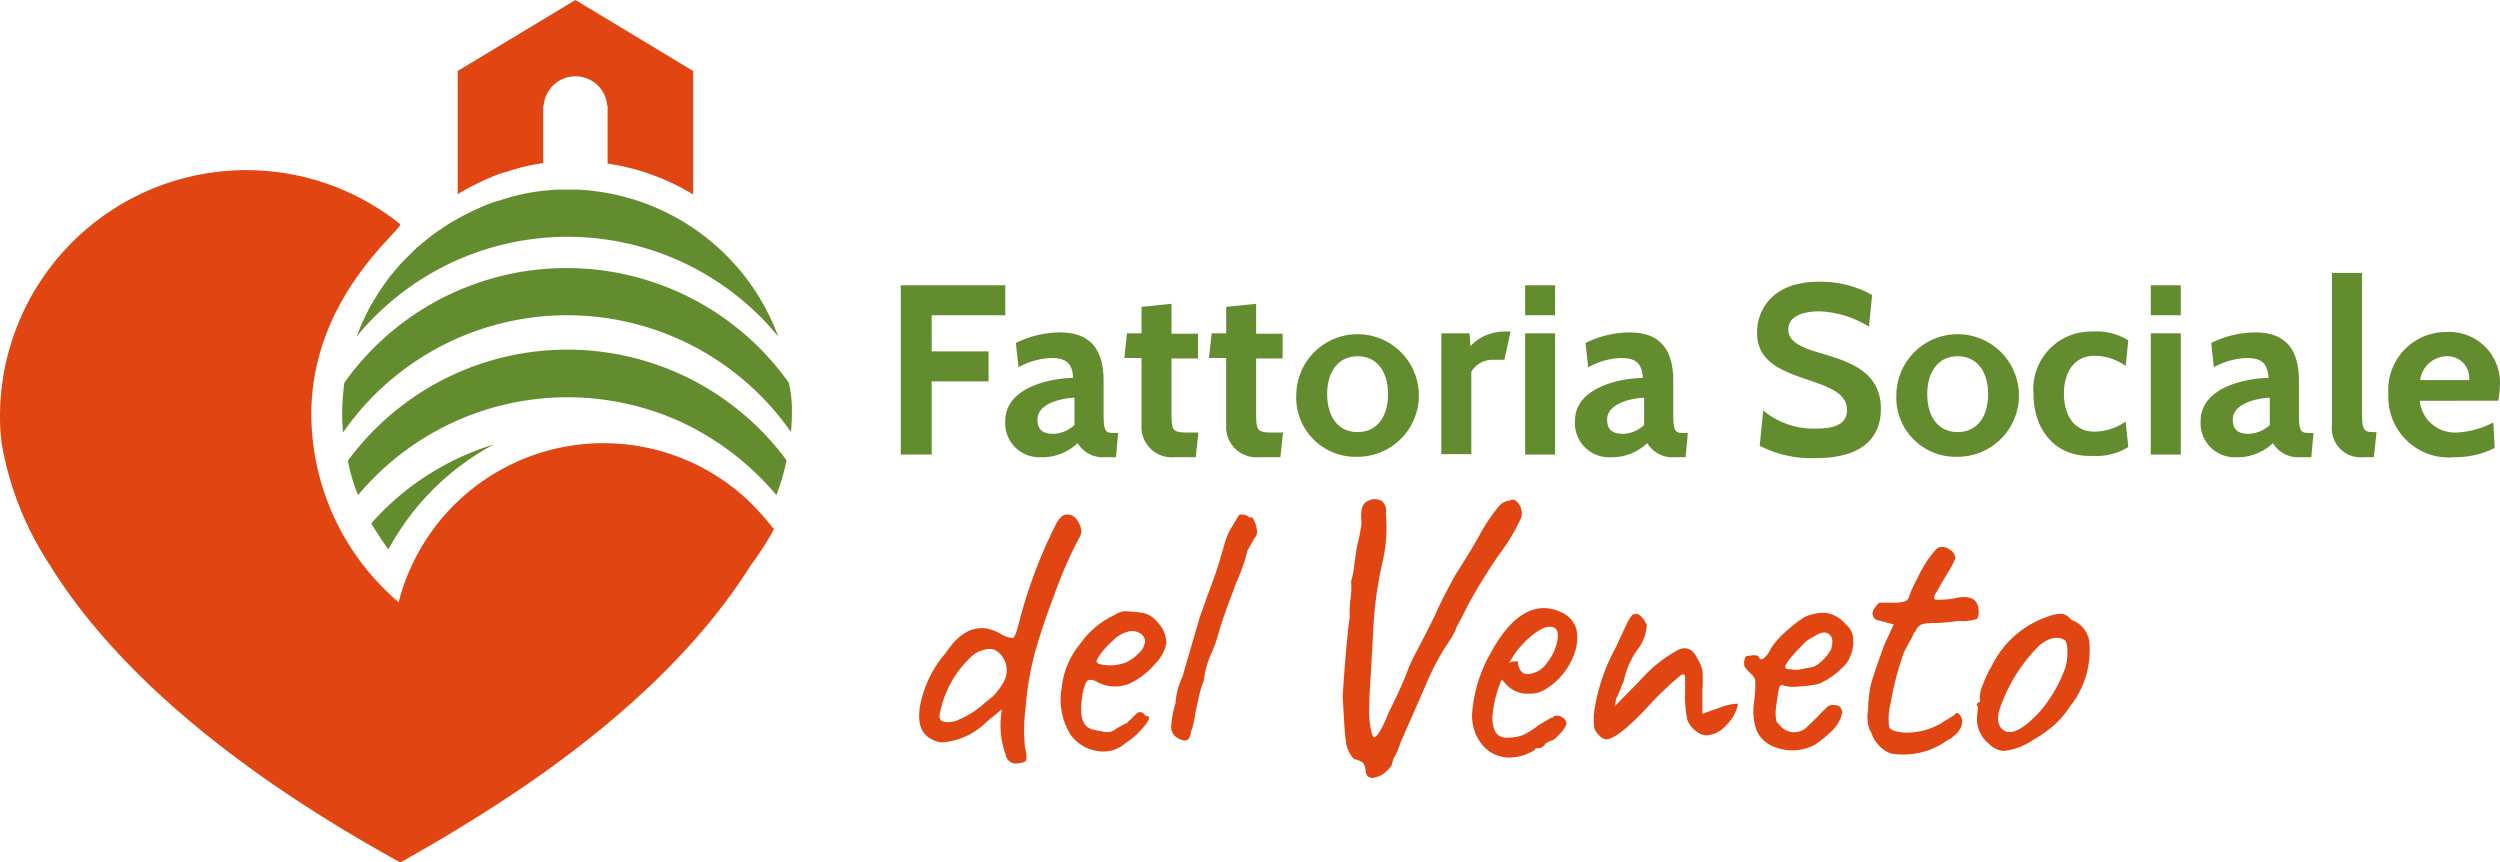
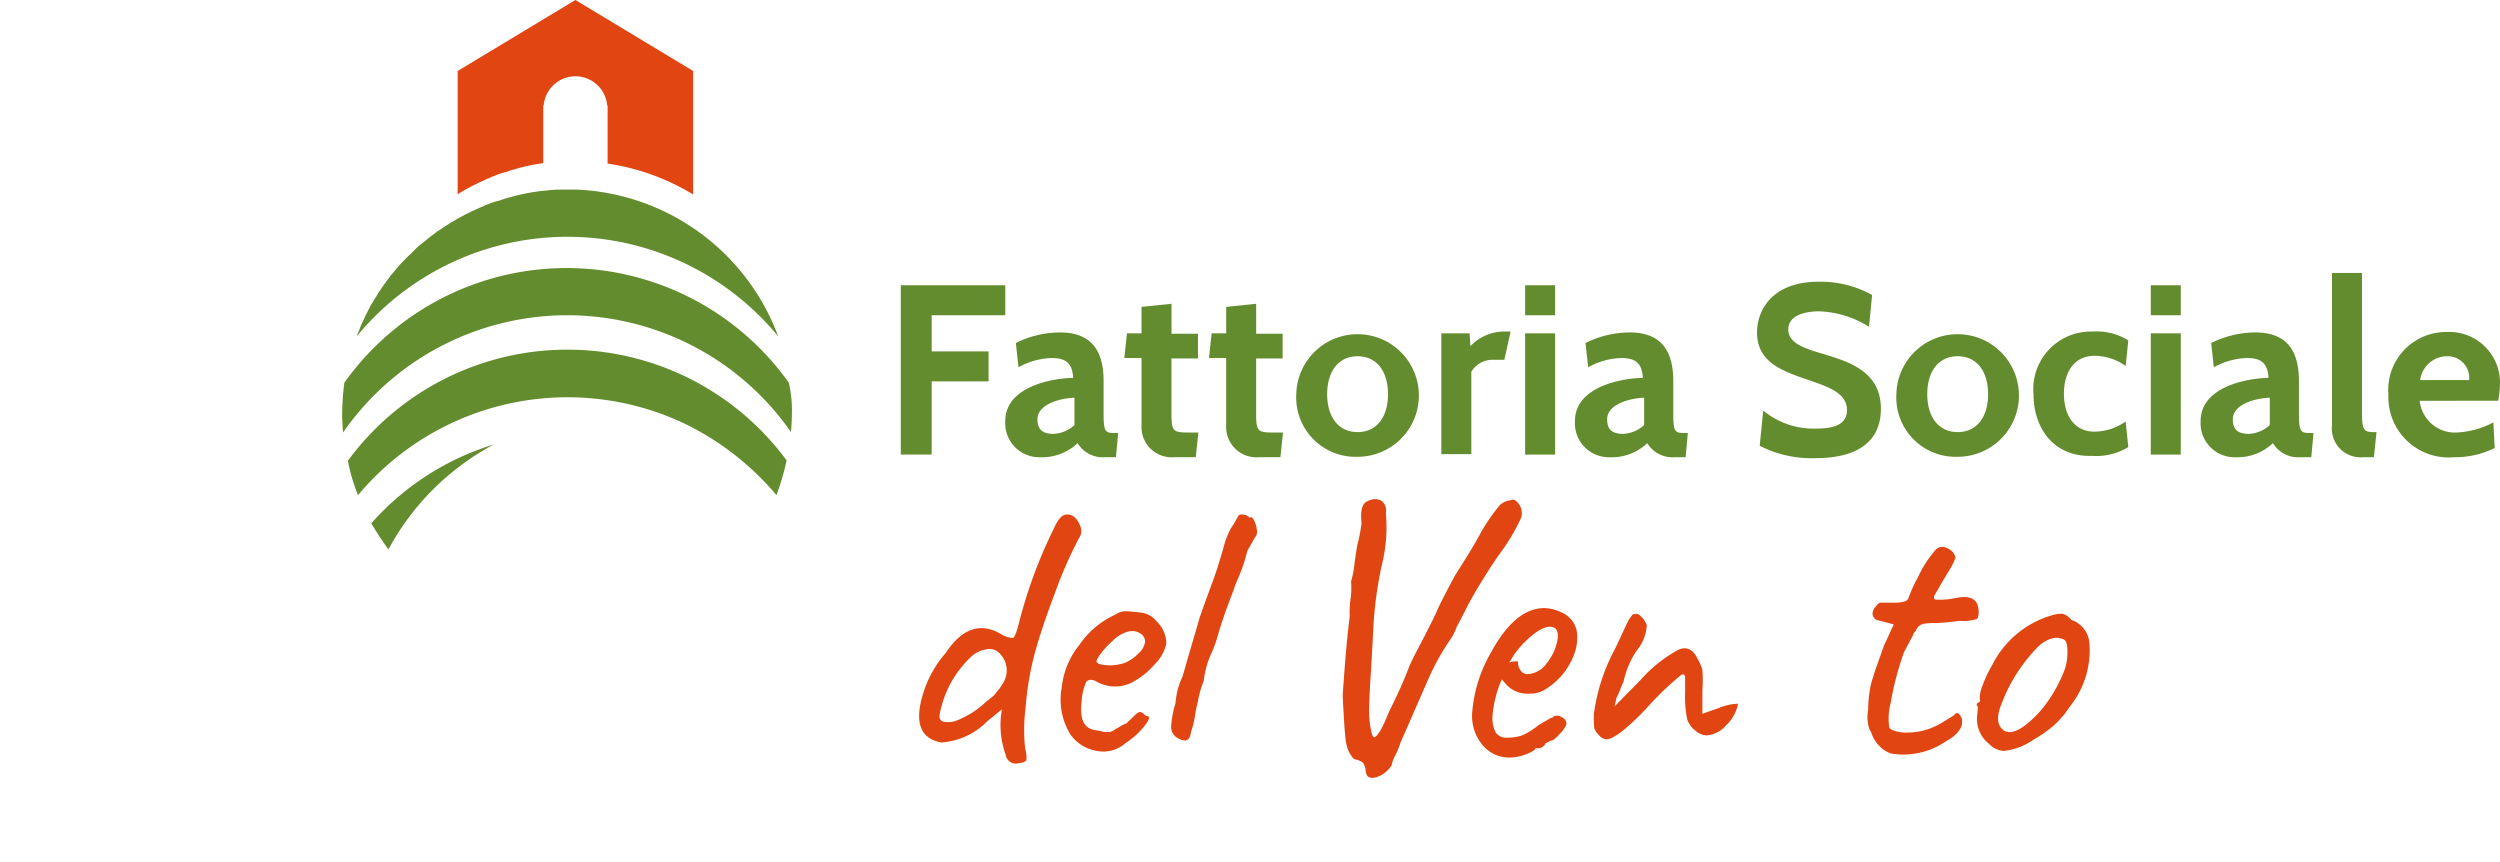
<svg xmlns="http://www.w3.org/2000/svg" id="logo_fsdv_rgb" width="153.763" height="53.044" viewBox="0 0 153.763 53.044">
  <g id="Raggruppa_423" data-name="Raggruppa 423" transform="translate(55.403 16.786)">
    <g id="Raggruppa_421" data-name="Raggruppa 421">
      <g id="Raggruppa_420" data-name="Raggruppa 420">
        <path id="Tracciato_1305" data-name="Tracciato 1305" d="M206.2,66.544v2.224h3.5v1.844h-3.5v4.5h-1.9V64.7h6.427v1.844Z" transform="translate(-204.3 -63.941)" fill="#638c2e" />
        <path id="Tracciato_1306" data-name="Tracciato 1306" d="M234.807,83.075h-.678a1.808,1.808,0,0,1-1.681-.868,3.152,3.152,0,0,1-2.278.868A2.092,2.092,0,0,1,228,80.851c0-2.088,2.793-2.631,4.176-2.658-.054-.841-.38-1.22-1.329-1.22a4.461,4.461,0,0,0-2.034.569l-.163-1.492a6.132,6.132,0,0,1,2.712-.651c1.681,0,2.685.841,2.685,2.983V80.39c0,1.112.108,1.193.651,1.193h.244Zm-2.576-3.661c-1.031.054-2.251.461-2.251,1.329,0,.624.3.895,1,.895a2.046,2.046,0,0,0,1.275-.542V79.414Z" transform="translate(-221.573 -71.739)" fill="#638c2e" />
        <path id="Tracciato_1307" data-name="Tracciato 1307" d="M259.393,78.337h-1.329a1.86,1.86,0,0,1-2.007-1.953V72.236H255l.163-1.519h.895V69.09l1.844-.19v1.844h1.627v1.519H257.9v3.363c0,1.139.081,1.193,1.139,1.193h.515Z" transform="translate(-241.251 -67.002)" fill="#638c2e" />
        <path id="Tracciato_1308" data-name="Tracciato 1308" d="M278.593,78.337h-1.329a1.86,1.86,0,0,1-2.007-1.953V72.236H274.2l.163-1.519h.895V69.09l1.844-.19v1.844h1.627v1.519H277.1v3.363c0,1.139.081,1.193,1.139,1.193h.515Z" transform="translate(-255.244 -67.002)" fill="#638c2e" />
        <path id="Tracciato_1309" data-name="Tracciato 1309" d="M294,79.051a3.77,3.77,0,1,1,3.769,3.851A3.65,3.65,0,0,1,294,79.051Zm1.9,0c0,1.383.678,2.332,1.871,2.332s1.871-.949,1.871-2.332-.678-2.332-1.871-2.332S295.9,77.668,295.9,79.051Z" transform="translate(-269.675 -71.593)" fill="#638c2e" />
        <path id="Tracciato_1310" data-name="Tracciato 1310" d="M330.778,76.936H330.1a1.531,1.531,0,0,0-1.356.732v5.071H326.9V75.308h1.736l.054.786a2.892,2.892,0,0,1,1.98-.895h.488Z" transform="translate(-293.653 -71.593)" fill="#638c2e" />
        <path id="Tracciato_1311" data-name="Tracciato 1311" d="M345.9,66.544V64.7h1.844v1.844Zm0,8.57V67.656h1.844v7.458Z" transform="translate(-307.5 -63.941)" fill="#638c2e" />
        <path id="Tracciato_1312" data-name="Tracciato 1312" d="M364.007,83.075h-.678a1.808,1.808,0,0,1-1.681-.868,3.152,3.152,0,0,1-2.278.868,2.092,2.092,0,0,1-2.169-2.224c0-2.088,2.793-2.631,4.176-2.658-.054-.841-.38-1.22-1.329-1.22a4.461,4.461,0,0,0-2.034.569l-.163-1.492a6.132,6.132,0,0,1,2.712-.651c1.681,0,2.685.841,2.685,2.983V80.39c0,1.112.109,1.193.651,1.193h.244Zm-2.576-3.661c-1.031.054-2.251.461-2.251,1.329,0,.624.3.895,1,.895a2.046,2.046,0,0,0,1.275-.542V79.414Z" transform="translate(-315.736 -71.739)" fill="#638c2e" />
        <path id="Tracciato_1313" data-name="Tracciato 1313" d="M398.663,73.988l.217-2.169a4.818,4.818,0,0,0,3.281,1.112c1.112,0,1.871-.271,1.871-1.139,0-1.058-1.166-1.437-2.441-1.871-1.464-.515-3.092-1.031-3.092-2.9,0-1.383.949-3.119,3.77-3.119a6.482,6.482,0,0,1,3.308.814l-.19,1.953a6.165,6.165,0,0,0-3.064-.949c-.814,0-1.9.217-1.9,1.112,0,.841.976,1.166,2.088,1.492,1.627.488,3.607,1.085,3.607,3.39,0,1.193-.515,3.037-4.041,3.037A6.967,6.967,0,0,1,398.663,73.988Z" transform="translate(-345.836 -63.358)" fill="#638c2e" />
        <path id="Tracciato_1314" data-name="Tracciato 1314" d="M430.1,79.051a3.77,3.77,0,1,1,3.769,3.851A3.65,3.65,0,0,1,430.1,79.051Zm1.9,0c0,1.383.678,2.332,1.871,2.332s1.871-.949,1.871-2.332-.678-2.332-1.871-2.332S432,77.668,432,79.051Z" transform="translate(-368.866 -71.593)" fill="#638c2e" />
        <path id="Tracciato_1315" data-name="Tracciato 1315" d="M461.2,79.051a3.537,3.537,0,0,1,3.607-3.851,3.7,3.7,0,0,1,2.224.542l-.163,1.573a3.326,3.326,0,0,0-1.925-.624c-1.193,0-1.871.949-1.871,2.332s.678,2.332,1.871,2.332a3.39,3.39,0,0,0,1.925-.624l.163,1.573a3.76,3.76,0,0,1-2.224.542C462.447,82.929,461.2,81.139,461.2,79.051Z" transform="translate(-391.532 -71.593)" fill="#638c2e" />
        <path id="Tracciato_1316" data-name="Tracciato 1316" d="M487.8,66.544V64.7h1.844v1.844Zm0,8.57V67.656h1.844v7.458Z" transform="translate(-410.919 -63.941)" fill="#638c2e" />
        <path id="Tracciato_1317" data-name="Tracciato 1317" d="M505.907,83.075h-.678a1.808,1.808,0,0,1-1.681-.868,3.152,3.152,0,0,1-2.278.868,2.092,2.092,0,0,1-2.169-2.224c0-2.088,2.793-2.631,4.176-2.658-.054-.841-.38-1.22-1.329-1.22a4.461,4.461,0,0,0-2.034.569l-.163-1.492a6.132,6.132,0,0,1,2.712-.651c1.681,0,2.685.841,2.685,2.983V80.39c0,1.112.108,1.193.651,1.193h.244Zm-2.576-3.661c-1.031.054-2.251.461-2.251,1.329,0,.624.3.895,1,.895a2.046,2.046,0,0,0,1.275-.542V79.414Z" transform="translate(-419.154 -71.739)" fill="#638c2e" />
        <path id="Tracciato_1318" data-name="Tracciato 1318" d="M531.476,73.236H530.8a1.765,1.765,0,0,1-1.9-1.953V61.9h1.844v8.6c0,1.193.163,1.193.895,1.193Z" transform="translate(-440.873 -61.9)" fill="#638c2e" />
        <path id="Tracciato_1319" data-name="Tracciato 1319" d="M543.625,79.531a2.174,2.174,0,0,0,2.224,1.953,5.325,5.325,0,0,0,2.305-.624l.081,1.573a5.464,5.464,0,0,1-2.495.569,3.709,3.709,0,0,1-4.041-3.851,3.56,3.56,0,0,1,3.58-3.851,3.118,3.118,0,0,1,3.281,3.227,6.667,6.667,0,0,1-.108,1Zm.027-1.275h3.01a1.324,1.324,0,0,0-1.329-1.464A1.676,1.676,0,0,0,543.652,78.256Z" transform="translate(-450.202 -71.666)" fill="#638c2e" />
      </g>
    </g>
    <g id="Raggruppa_422" data-name="Raggruppa 422" transform="translate(1.13 13.915)">
      <path id="Tracciato_1320" data-name="Tracciato 1320" d="M214.577,131.989a.626.626,0,0,1-.786-.515,5.314,5.314,0,0,1-.3-2.305l.054-.488-.895.732a4.363,4.363,0,0,1-2.82,1.3c-1.329-.244-1.681-1.275-1.085-3.119a6.79,6.79,0,0,1,1.356-2.386c1-1.519,2.142-1.9,3.39-1.166a1.516,1.516,0,0,0,.732.244c.108-.027.217-.3.353-.814a29.76,29.76,0,0,1,2.224-6.02c.244-.542.515-.786.786-.759.353,0,.6.244.786.705a.771.771,0,0,1-.081.759,25.97,25.97,0,0,0-1.492,3.417c-.6,1.573-1,2.82-1.247,3.742a18.76,18.76,0,0,0-.542,3.281,10.483,10.483,0,0,0-.027,2.468,2.15,2.15,0,0,1,.081.732C214.984,131.908,214.848,131.962,214.577,131.989Zm-3.932-2.576a5.612,5.612,0,0,0,1.953-1.22,2.975,2.975,0,0,0,.271-.217,1.3,1.3,0,0,0,.271-.244c.054-.054.108-.163.217-.271a2.261,2.261,0,0,0,.217-.325,1.469,1.469,0,0,0-.244-1.98.832.832,0,0,0-.759-.163,1.726,1.726,0,0,0-.976.515,6.436,6.436,0,0,0-1.871,3.5C209.668,129.413,209.967,129.549,210.645,129.413Z" transform="translate(-208.466 -115.748)" fill="#e04512" />
      <path id="Tracciato_1321" data-name="Tracciato 1321" d="M244.592,145.542a.1.1,0,0,1,.081-.027.084.084,0,0,0,.054-.027c.027-.027.027-.027.027-.054a4.522,4.522,0,0,0,.407-.38c.163-.163.271-.244.353-.244a.331.331,0,0,1,.244.108c.081.081.136.136.163.136.244,0,.217.19-.108.6a4.85,4.85,0,0,1-1.166,1.058,2.052,2.052,0,0,1-1.763.488,2.477,2.477,0,0,1-1.627-1,4.074,4.074,0,0,1-.542-2.9,4.981,4.981,0,0,1,1.112-2.658,5.3,5.3,0,0,1,2.17-1.817,1.151,1.151,0,0,1,.6-.217,9.345,9.345,0,0,1,.949.081,1.465,1.465,0,0,1,1.031.57,1.866,1.866,0,0,1,.569,1.356,2.617,2.617,0,0,1-.732,1.275,4.64,4.64,0,0,1-1.519,1.166,2.334,2.334,0,0,1-2.115-.163q-.407-.163-.569.081a3.4,3.4,0,0,0-.271,1.166c-.136,1.085.136,1.654.759,1.763a2.349,2.349,0,0,0,.271.054c.136.027.217.027.244.054a1.527,1.527,0,0,0,.19.027h.244a.84.84,0,0,0,.353-.163c.108-.081.217-.108.271-.163A3.263,3.263,0,0,1,244.592,145.542Zm.027-3.769a2.479,2.479,0,0,0,.814-.57,1.123,1.123,0,0,0,.407-.732.587.587,0,0,0-.325-.515.906.906,0,0,0-.759-.081,1.99,1.99,0,0,0-.895.542,5.208,5.208,0,0,0-.759.814q-.285.407-.244.488c.054.136.3.19.732.217A2.832,2.832,0,0,0,244.619,141.773Z" transform="translate(-231.945 -131.715)" fill="#e04512" />
      <path id="Tracciato_1322" data-name="Tracciato 1322" d="M270.753,117.142a2.072,2.072,0,0,1,.136.569.5.5,0,0,1-.108.353c-.081.108-.217.38-.488.841a10.537,10.537,0,0,1-.515,1.573c-.136.3-.217.515-.271.651-.027.136-.163.434-.325.895-.19.488-.407,1.112-.651,1.9a8.421,8.421,0,0,1-.542,1.492,5.668,5.668,0,0,0-.38,1.492,6.136,6.136,0,0,0-.353,1.247,8.3,8.3,0,0,0-.19.922,4.944,4.944,0,0,1-.244.976c-.054.515-.3.651-.759.407a.79.79,0,0,1-.461-.705,6.048,6.048,0,0,1,.271-1.464,4.6,4.6,0,0,1,.434-1.654c.624-2.169.976-3.336,1.03-3.553.136-.407.325-.922.57-1.6.244-.651.407-1.112.488-1.356s.217-.678.407-1.329a5.6,5.6,0,0,1,.461-1.247c.244-.353.38-.624.461-.759.027-.081.108-.136.3-.108a.578.578,0,0,1,.407.19C270.563,116.789,270.644,116.9,270.753,117.142Z" transform="translate(-250.106 -115.735)" fill="#e04512" />
      <path id="Tracciato_1323" data-name="Tracciato 1323" d="M305.666,114.673c-.081-.759.027-1.22.407-1.356a.886.886,0,0,1,.786-.027.726.726,0,0,1,.3.759,9.5,9.5,0,0,1-.244,3.2,24.15,24.15,0,0,0-.515,3.715c-.054,1.085-.108,2.061-.163,2.956-.081,1.22-.108,2.007-.108,2.386a6.335,6.335,0,0,0,.108,1.058c.054.325.136.488.217.488.19-.054.461-.488.814-1.356.054-.163.244-.515.515-1.085s.542-1.193.814-1.9c.19-.461.488-1,.841-1.681s.624-1.22.814-1.627c.163-.407.569-1.193,1.166-2.305.732-1.139,1.275-2.034,1.6-2.658a11.6,11.6,0,0,1,1.058-1.546,1.019,1.019,0,0,1,.732-.407.292.292,0,0,1,.38.054.975.975,0,0,1,.3,1,11.858,11.858,0,0,1-1.383,2.305c-.814,1.193-1.41,2.2-1.844,2.983-.407.814-.651,1.275-.732,1.41a3.7,3.7,0,0,1-.353.732,14.961,14.961,0,0,0-1.41,2.522l-1.708,3.905a4.892,4.892,0,0,1-.325.786,1.945,1.945,0,0,0-.217.6,1.874,1.874,0,0,1-.678.624c-.3.136-.515.19-.678.108q-.2-.041-.244-.407a.93.93,0,0,0-.163-.488,1.154,1.154,0,0,0-.542-.217,1.856,1.856,0,0,1-.488-.976c-.081-.407-.136-1.383-.217-2.929.136-2.034.271-3.661.434-4.854a6.146,6.146,0,0,1,.054-1.139,4.6,4.6,0,0,0,.027-1.031,5.6,5.6,0,0,0,.217-1.166c.081-.542.136-.949.19-1.166A9.337,9.337,0,0,0,305.666,114.673Z" transform="translate(-278.457 -113.211)" fill="#e04512" />
      <path id="Tracciato_1324" data-name="Tracciato 1324" d="M335.711,142.293a7.093,7.093,0,0,0-.569,2.224,1.982,1.982,0,0,0,.19,1.031.794.794,0,0,0,.732.325,2.825,2.825,0,0,0,.895-.136,4.22,4.22,0,0,0,1-.624l.786-.461a.235.235,0,0,0,.19-.108.56.56,0,0,1,.488.081.456.456,0,0,1,.271.407,1.611,1.611,0,0,1-.407.6c-.244.271-.434.434-.569.434a2.482,2.482,0,0,0-.353.19h.027a.522.522,0,0,1-.407.271h-.19c-.054.136-.271.244-.624.38a2.7,2.7,0,0,1-.976.19,2.121,2.121,0,0,1-1.681-.786,2.778,2.778,0,0,1-.624-1.953,8.724,8.724,0,0,1,1.139-3.688c1-1.844,2.088-2.766,3.309-2.766a2.568,2.568,0,0,1,1,.244,1.618,1.618,0,0,1,.976,1.112,2.861,2.861,0,0,1-.054,1.193,4.238,4.238,0,0,1-1.9,2.468,1.669,1.669,0,0,1-.922.244,1.788,1.788,0,0,1-1.573-.705Zm1-1.085a.861.861,0,0,0,.163.542.515.515,0,0,0,.407.217,1.538,1.538,0,0,0,1.22-.705,3.1,3.1,0,0,0,.624-1.329q.122-.61-.163-.814c-.38-.19-.895.027-1.573.624a5.878,5.878,0,0,0-.922,1.031l-.3.488a.957.957,0,0,1,.38-.081C336.633,141.181,336.714,141.181,336.714,141.208Z" transform="translate(-299.878 -131.205)" fill="#e04512" />
      <path id="Tracciato_1325" data-name="Tracciato 1325" d="M364.1,139.2c.108,0,.217.081.353.217a1.477,1.477,0,0,1,.3.488,2.721,2.721,0,0,1-.651,1.6,5.532,5.532,0,0,0-.786,1.9,2.685,2.685,0,0,0-.19.434,3.9,3.9,0,0,1-.244.542l-.108.515,1.573-1.6a8.49,8.49,0,0,1,2.386-1.9q.732-.285,1.139.569a3,3,0,0,1,.3.678,8.882,8.882,0,0,1,0,1.275v1.437c.054-.027.38-.136,1-.353a3.346,3.346,0,0,1,1.193-.271,2.4,2.4,0,0,1-.705,1.3,1.769,1.769,0,0,1-1.247.651,1.142,1.142,0,0,1-.678-.3,1.527,1.527,0,0,1-.488-.651,6.715,6.715,0,0,1-.136-1.681v-.868c0-.244-.081-.3-.244-.217a18.65,18.65,0,0,0-2.169,2.088q-1.79,1.871-2.441,1.871a.652.652,0,0,1-.434-.244,1.123,1.123,0,0,1-.3-.434,6.218,6.218,0,0,1-.027-.868,11.688,11.688,0,0,1,1.329-4.068l.759-1.627a2.48,2.48,0,0,1,.325-.461h.19Z" transform="translate(-319.999 -132.152)" fill="#e04512" />
-       <path id="Tracciato_1326" data-name="Tracciato 1326" d="M395.733,141.644l.407-.054c.217,0,.325.054.325.136.108.19.271.136.515-.163a2.679,2.679,0,0,0,.244-.407,4.951,4.951,0,0,1,.976-1.085,8,8,0,0,1,1.058-.814,2.779,2.779,0,0,1,1.329-.271,1.974,1.974,0,0,1,1.247.732,1.16,1.16,0,0,1,.434.922,2,2,0,0,1-.217,1.085c-.054.244-.3.515-.732.895a4.481,4.481,0,0,1-1.166.732,6.672,6.672,0,0,1-1.247.163,2.258,2.258,0,0,1-.976-.081c-.108-.054-.19.027-.244.3-.054.244-.108.624-.163,1.085a2.318,2.318,0,0,0,.027.841.774.774,0,0,0,.19.217,1.129,1.129,0,0,0,1.736.081c.19-.163.38-.38.624-.6a3.971,3.971,0,0,1,.488-.488c.136-.217.38-.271.786-.163a.514.514,0,0,1,.217.407,1.613,1.613,0,0,1-.19.542,2.482,2.482,0,0,1-.624.759,7.085,7.085,0,0,1-.814.651,2.933,2.933,0,0,1-2.468.19,1.944,1.944,0,0,1-1.166-1.031,3.663,3.663,0,0,1-.163-1.708,6.877,6.877,0,0,0,.081-1.3.549.549,0,0,0-.163-.38l-.244-.244c-.163-.163-.271-.3-.271-.407a.808.808,0,0,1,.027-.353C395.624,141.7,395.678,141.644,395.733,141.644Zm5.125-1.275c-.244-.271-.569-.217-1.058.108a2.067,2.067,0,0,0-.678.515,10.853,10.853,0,0,0-.786.868c-.217.3-.3.461-.217.488-.027.027,0,.054.054.081a.528.528,0,0,0,.217.027c.081,0,.163.027.244.027h.217a2.7,2.7,0,0,0,.461-.081c.244-.027.38-.081.461-.081s.163-.081.325-.163a3.24,3.24,0,0,0,.814-.922C401.021,140.831,401.021,140.532,400.858,140.37Z" transform="translate(-344.822 -131.993)" fill="#e04512" />
      <path id="Tracciato_1327" data-name="Tracciato 1327" d="M424.021,128.423a.408.408,0,0,1-.108-.3.671.671,0,0,1,.19-.407c.136-.19.244-.271.353-.244h.705a2.233,2.233,0,0,0,.732-.081.364.364,0,0,0,.244-.244,8.229,8.229,0,0,1,.57-1.247,6.708,6.708,0,0,1,1.112-1.708c.271-.244.624-.19,1,.136a.868.868,0,0,1,.19.353,1.427,1.427,0,0,1-.163.407c-.108.217-.271.488-.488.841s-.353.6-.434.759c-.271.38-.3.569-.108.6a5.4,5.4,0,0,0,1.383-.136q1.1-.163,1.22.651c.054.38,0,.6-.108.678a2.852,2.852,0,0,1-1.085.108,13.7,13.7,0,0,1-1.41.136,4.16,4.16,0,0,0-.814.054.685.685,0,0,0-.434.434.464.464,0,0,0-.163.244c-.081.19-.3.542-.569,1.085a18.427,18.427,0,0,0-.814,3.119,3.677,3.677,0,0,0-.081,1.492c.081.136.353.244.814.3a4.12,4.12,0,0,0,2.549-.678l.624-.38q.244-.366.488.244a1.8,1.8,0,0,1-.027.407,1.914,1.914,0,0,1-.244.407,2.441,2.441,0,0,1-.678.515,4.633,4.633,0,0,1-3.39.786,1.629,1.629,0,0,1-.759-.488,2.026,2.026,0,0,1-.488-.814l-.108-.19a2.331,2.331,0,0,1-.081-1.193,7.779,7.779,0,0,1,.163-1.546c.081-.3.217-.732.407-1.275s.325-.895.38-1.085l.624-1.356-.922-.244A.377.377,0,0,1,424.021,128.423Z" transform="translate(-365.273 -121.104)" fill="#e04512" />
      <path id="Tracciato_1328" data-name="Tracciato 1328" d="M449.246,142.354a5.961,5.961,0,0,1,3.634-3.064,2.082,2.082,0,0,1,.705-.108,1.089,1.089,0,0,1,.542.38,1.634,1.634,0,0,1,1.112,1.519,5.523,5.523,0,0,1-1.22,3.824,5.66,5.66,0,0,1-1,1.166,7.525,7.525,0,0,1-1.247.868,3.849,3.849,0,0,1-1.817.678,1.37,1.37,0,0,1-.895-.434,1.947,1.947,0,0,1-.732-1.736l.054-.542c-.081-.081-.108-.136-.054-.19q.041-.081.081-.081c.081,0,.136-.081.081-.217a2.018,2.018,0,0,1,.19-.868A6.948,6.948,0,0,1,449.246,142.354Zm4.5.163a3.315,3.315,0,0,0,.136-1c0-.434-.081-.678-.19-.732-.434-.244-.949-.136-1.546.353a10.125,10.125,0,0,0-2.305,3.553q-.488,1.18.081,1.627c.461.38,1.247,0,2.305-1.166A8.77,8.77,0,0,0,453.748,142.517Z" transform="translate(-383.257 -132.133)" fill="#e04512" />
    </g>
  </g>
  <g id="Raggruppa_424" data-name="Raggruppa 424" transform="translate(0)">
-     <path id="Tracciato_1329" data-name="Tracciato 1329" d="M47.62,60.647a18.1,18.1,0,0,1-1.464,2.278c-2.712,4.339-7.729,9.844-17.112,15.647-.569.353-1.139.705-1.736,1.058q-1.3.773-2.685,1.546C12.447,74.478,6.292,68.024,3.173,63.061c0-.027-.027-.027-.027-.054A19.7,19.7,0,0,1,.081,55.278V55.2A12.414,12.414,0,0,1,0,53.759,15.148,15.148,0,0,1,24.6,41.908c.325.244-5.451,4.393-5.451,11.688a15.227,15.227,0,0,0,3.824,10.061,16.314,16.314,0,0,0,1.546,1.519,11.98,11.98,0,0,1,.841-2.332A13,13,0,0,1,46.129,59.02a16.236,16.236,0,0,1,1.437,1.627C47.62,60.62,47.62,60.647,47.62,60.647Z" transform="translate(0 -28.132)" fill="#e04512" />
    <path id="Tracciato_1330" data-name="Tracciato 1330" d="M106.825,52.031a16.773,16.773,0,0,0-25.925,0c.054-.163.136-.325.19-.488a3.84,3.84,0,0,1,.217-.488c.081-.163.136-.325.217-.461l.163-.325a2.023,2.023,0,0,1,.19-.325c.054-.081.108-.19.163-.271.081-.108.136-.244.217-.353l.163-.244c.054-.081.136-.19.19-.271.108-.136.19-.271.3-.407a2.361,2.361,0,0,1,.244-.3c.081-.108.19-.217.271-.325a4.169,4.169,0,0,1,.325-.353l.027-.027a.027.027,0,0,1,.027-.027,5.014,5.014,0,0,1,.38-.38l.353-.353c.081-.081.163-.136.244-.217.081-.054.163-.136.244-.19.163-.136.353-.3.542-.434l.325-.244a.1.1,0,0,1,.054-.027c.136-.081.271-.19.407-.271s.271-.19.434-.271c.217-.136.461-.271.678-.38.136-.081.271-.136.434-.217.136-.081.3-.136.461-.217s.325-.136.488-.217c.081-.027.136-.054.217-.081a3.841,3.841,0,0,1,.6-.19c.108-.027.217-.081.325-.108.081-.027.19-.054.271-.081a12.861,12.861,0,0,1,2.034-.407c.353-.027.705-.081,1.058-.081h1.085A13.85,13.85,0,0,1,106.825,52.031Z" transform="translate(-58.961 -31.339)" fill="#638c2e" />
    <path id="Tracciato_1331" data-name="Tracciato 1331" d="M105.261,69.776c0,.38-.027.732-.054,1.112a16.78,16.78,0,0,0-27.553.027c-.027-.38-.054-.732-.054-1.112a15.748,15.748,0,0,1,.136-1.953h0a16.773,16.773,0,0,1,27.336,0A7.49,7.49,0,0,1,105.261,69.776Z" transform="translate(-56.556 -44.312)" fill="#638c2e" />
    <path id="Tracciato_1332" data-name="Tracciato 1332" d="M91.739,100.8a15.81,15.81,0,0,0-6.481,6.454c-.38-.515-.732-1.058-1.058-1.6A16.514,16.514,0,0,1,91.739,100.8Z" transform="translate(-61.366 -73.464)" fill="#638c2e" />
    <path id="Tracciato_1333" data-name="Tracciato 1333" d="M105.883,86.107a14.874,14.874,0,0,1-.624,2.142,17.17,17.17,0,0,0-5.695-4.42h0a16.8,16.8,0,0,0-20.041,4.42,11.176,11.176,0,0,1-.624-2.115,16.754,16.754,0,0,1,26.983-.027Z" transform="translate(-57.503 -57.795)" fill="#638c2e" />
    <path id="Tracciato_1334" data-name="Tracciato 1334" d="M111.041,0,103.8,4.366v7.593c.027-.027.081-.054.108-.081.217-.136.461-.271.678-.38.136-.081.271-.136.434-.217.136-.081.3-.136.461-.217s.325-.136.488-.217c.081-.027.136-.054.217-.081a3.841,3.841,0,0,1,.6-.19c.108-.027.217-.081.325-.108.081-.027.19-.054.271-.081a11.564,11.564,0,0,1,1.681-.353V6.481h.027a1.96,1.96,0,0,1,3.905,0h.027v3.58a14.076,14.076,0,0,1,5.261,1.9V4.366Z" transform="translate(-75.651)" fill="#e04512" />
  </g>
</svg>